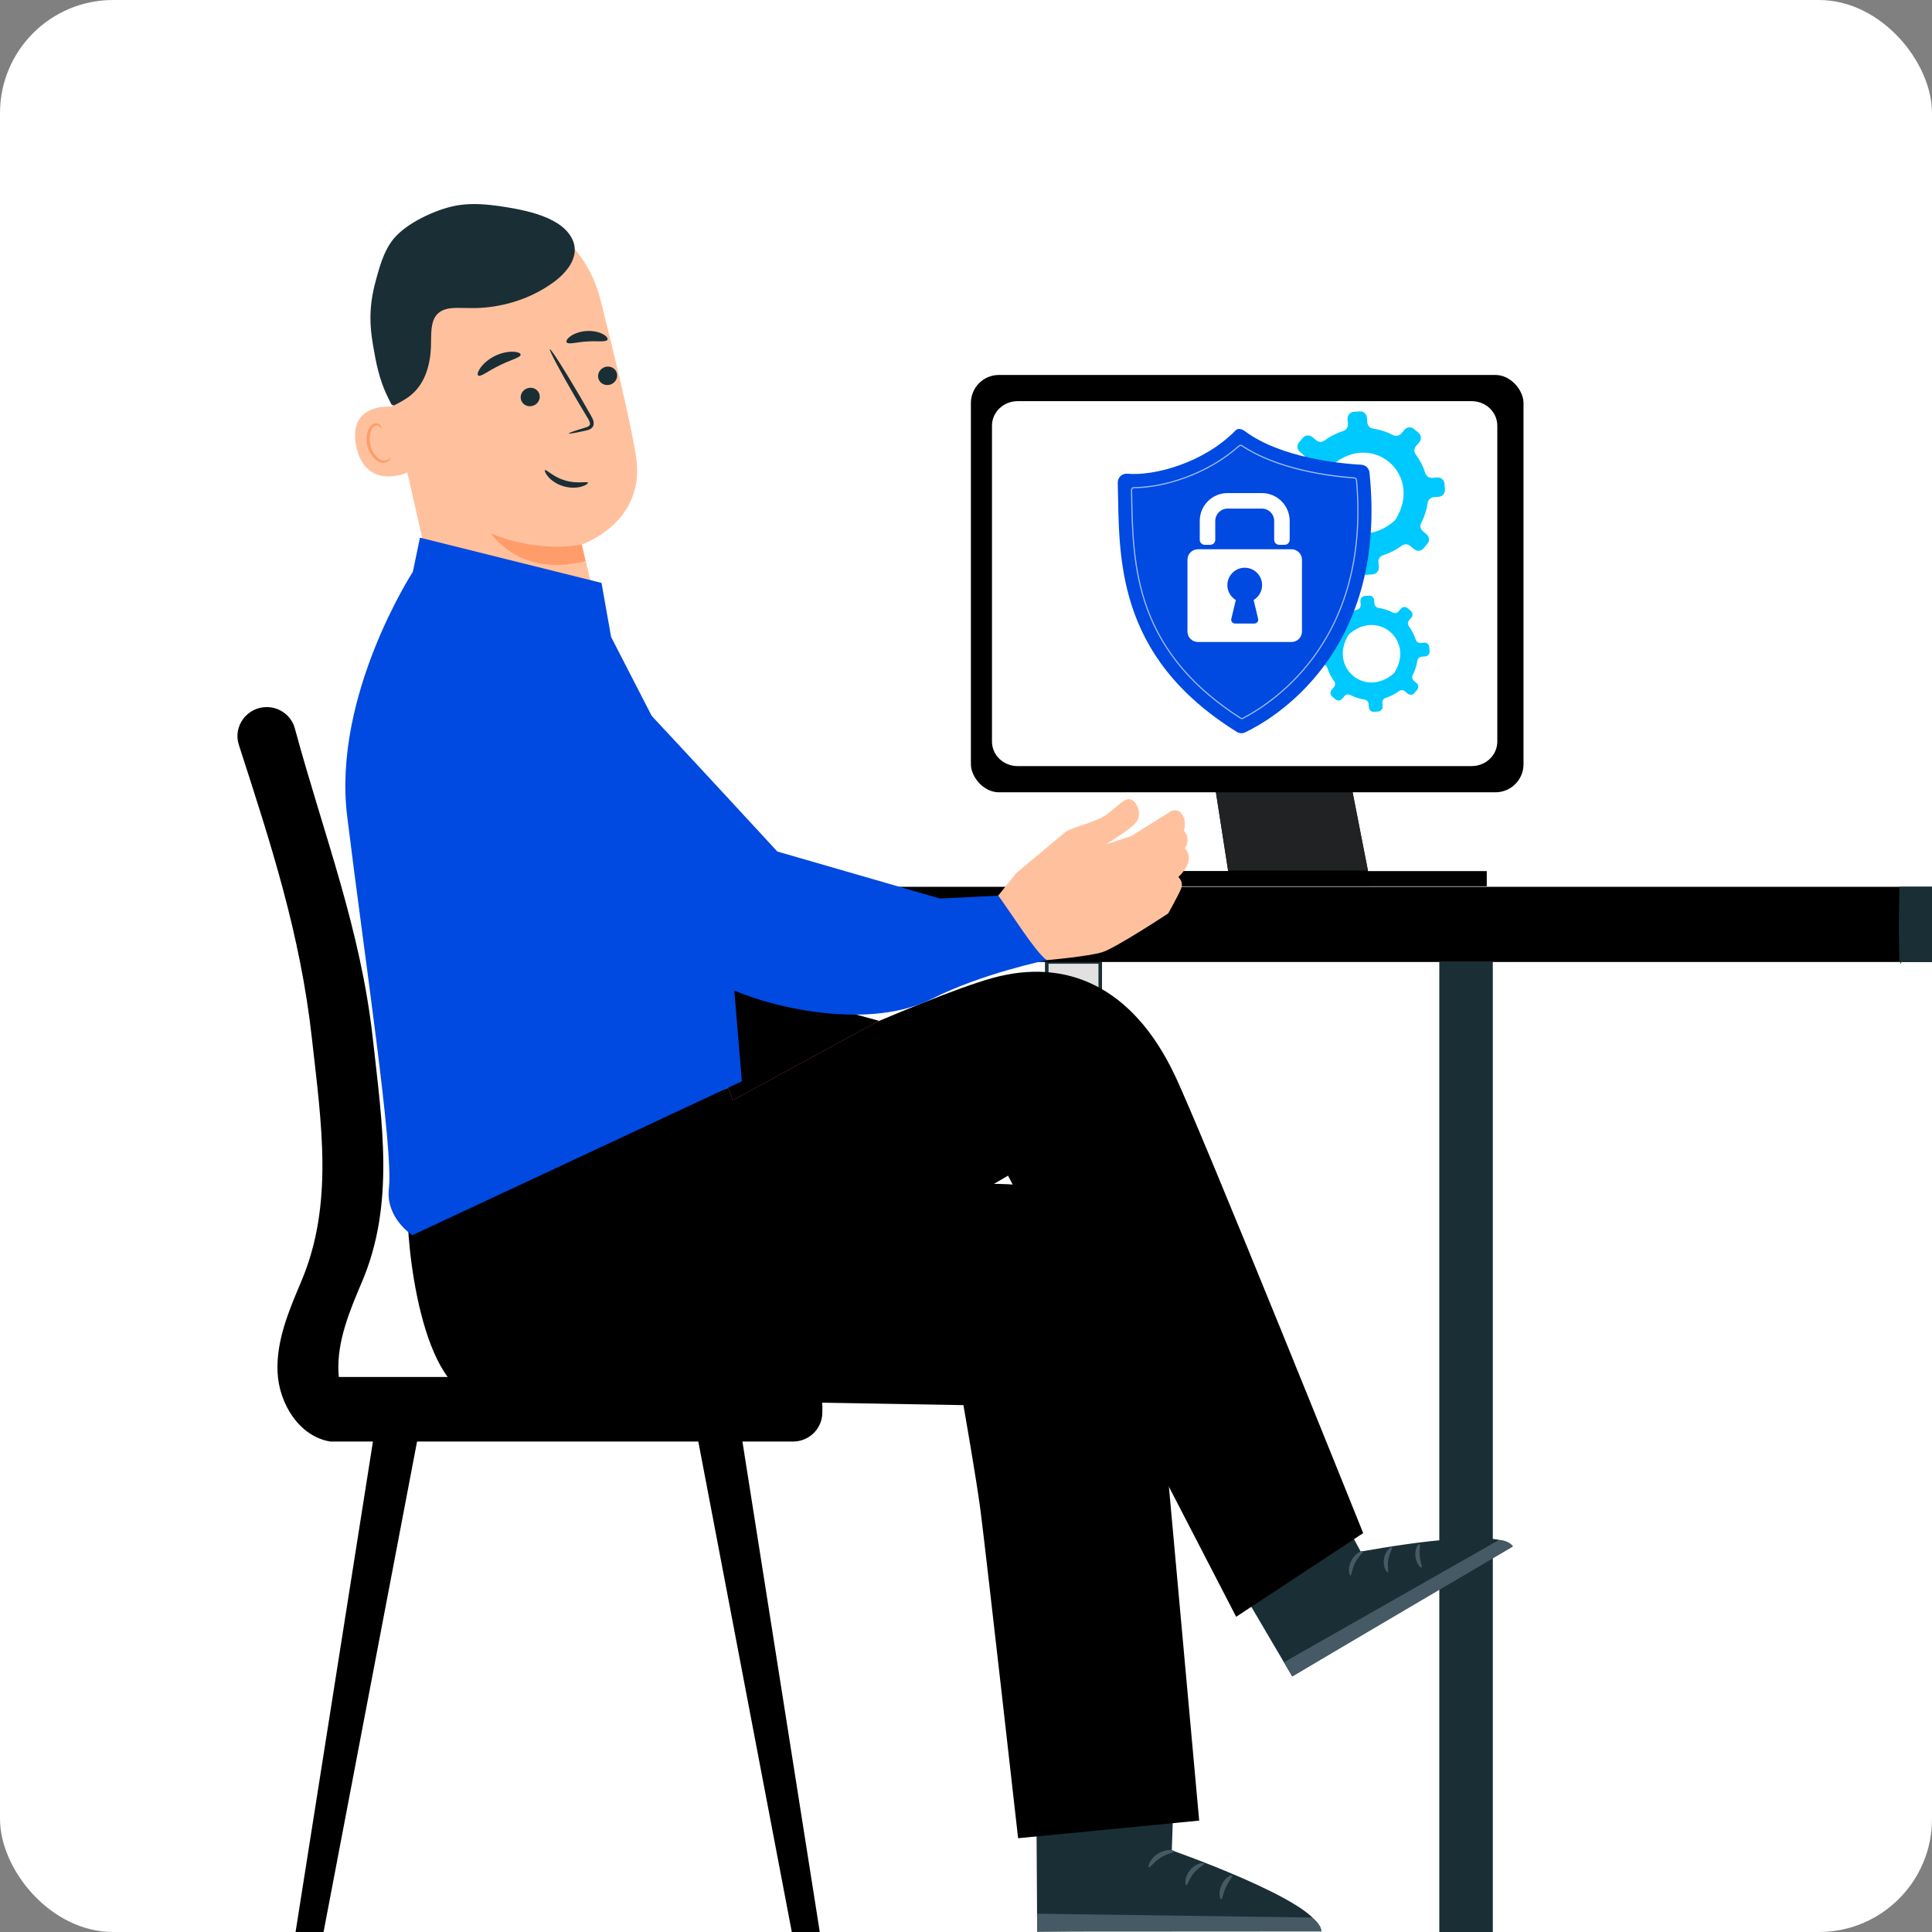
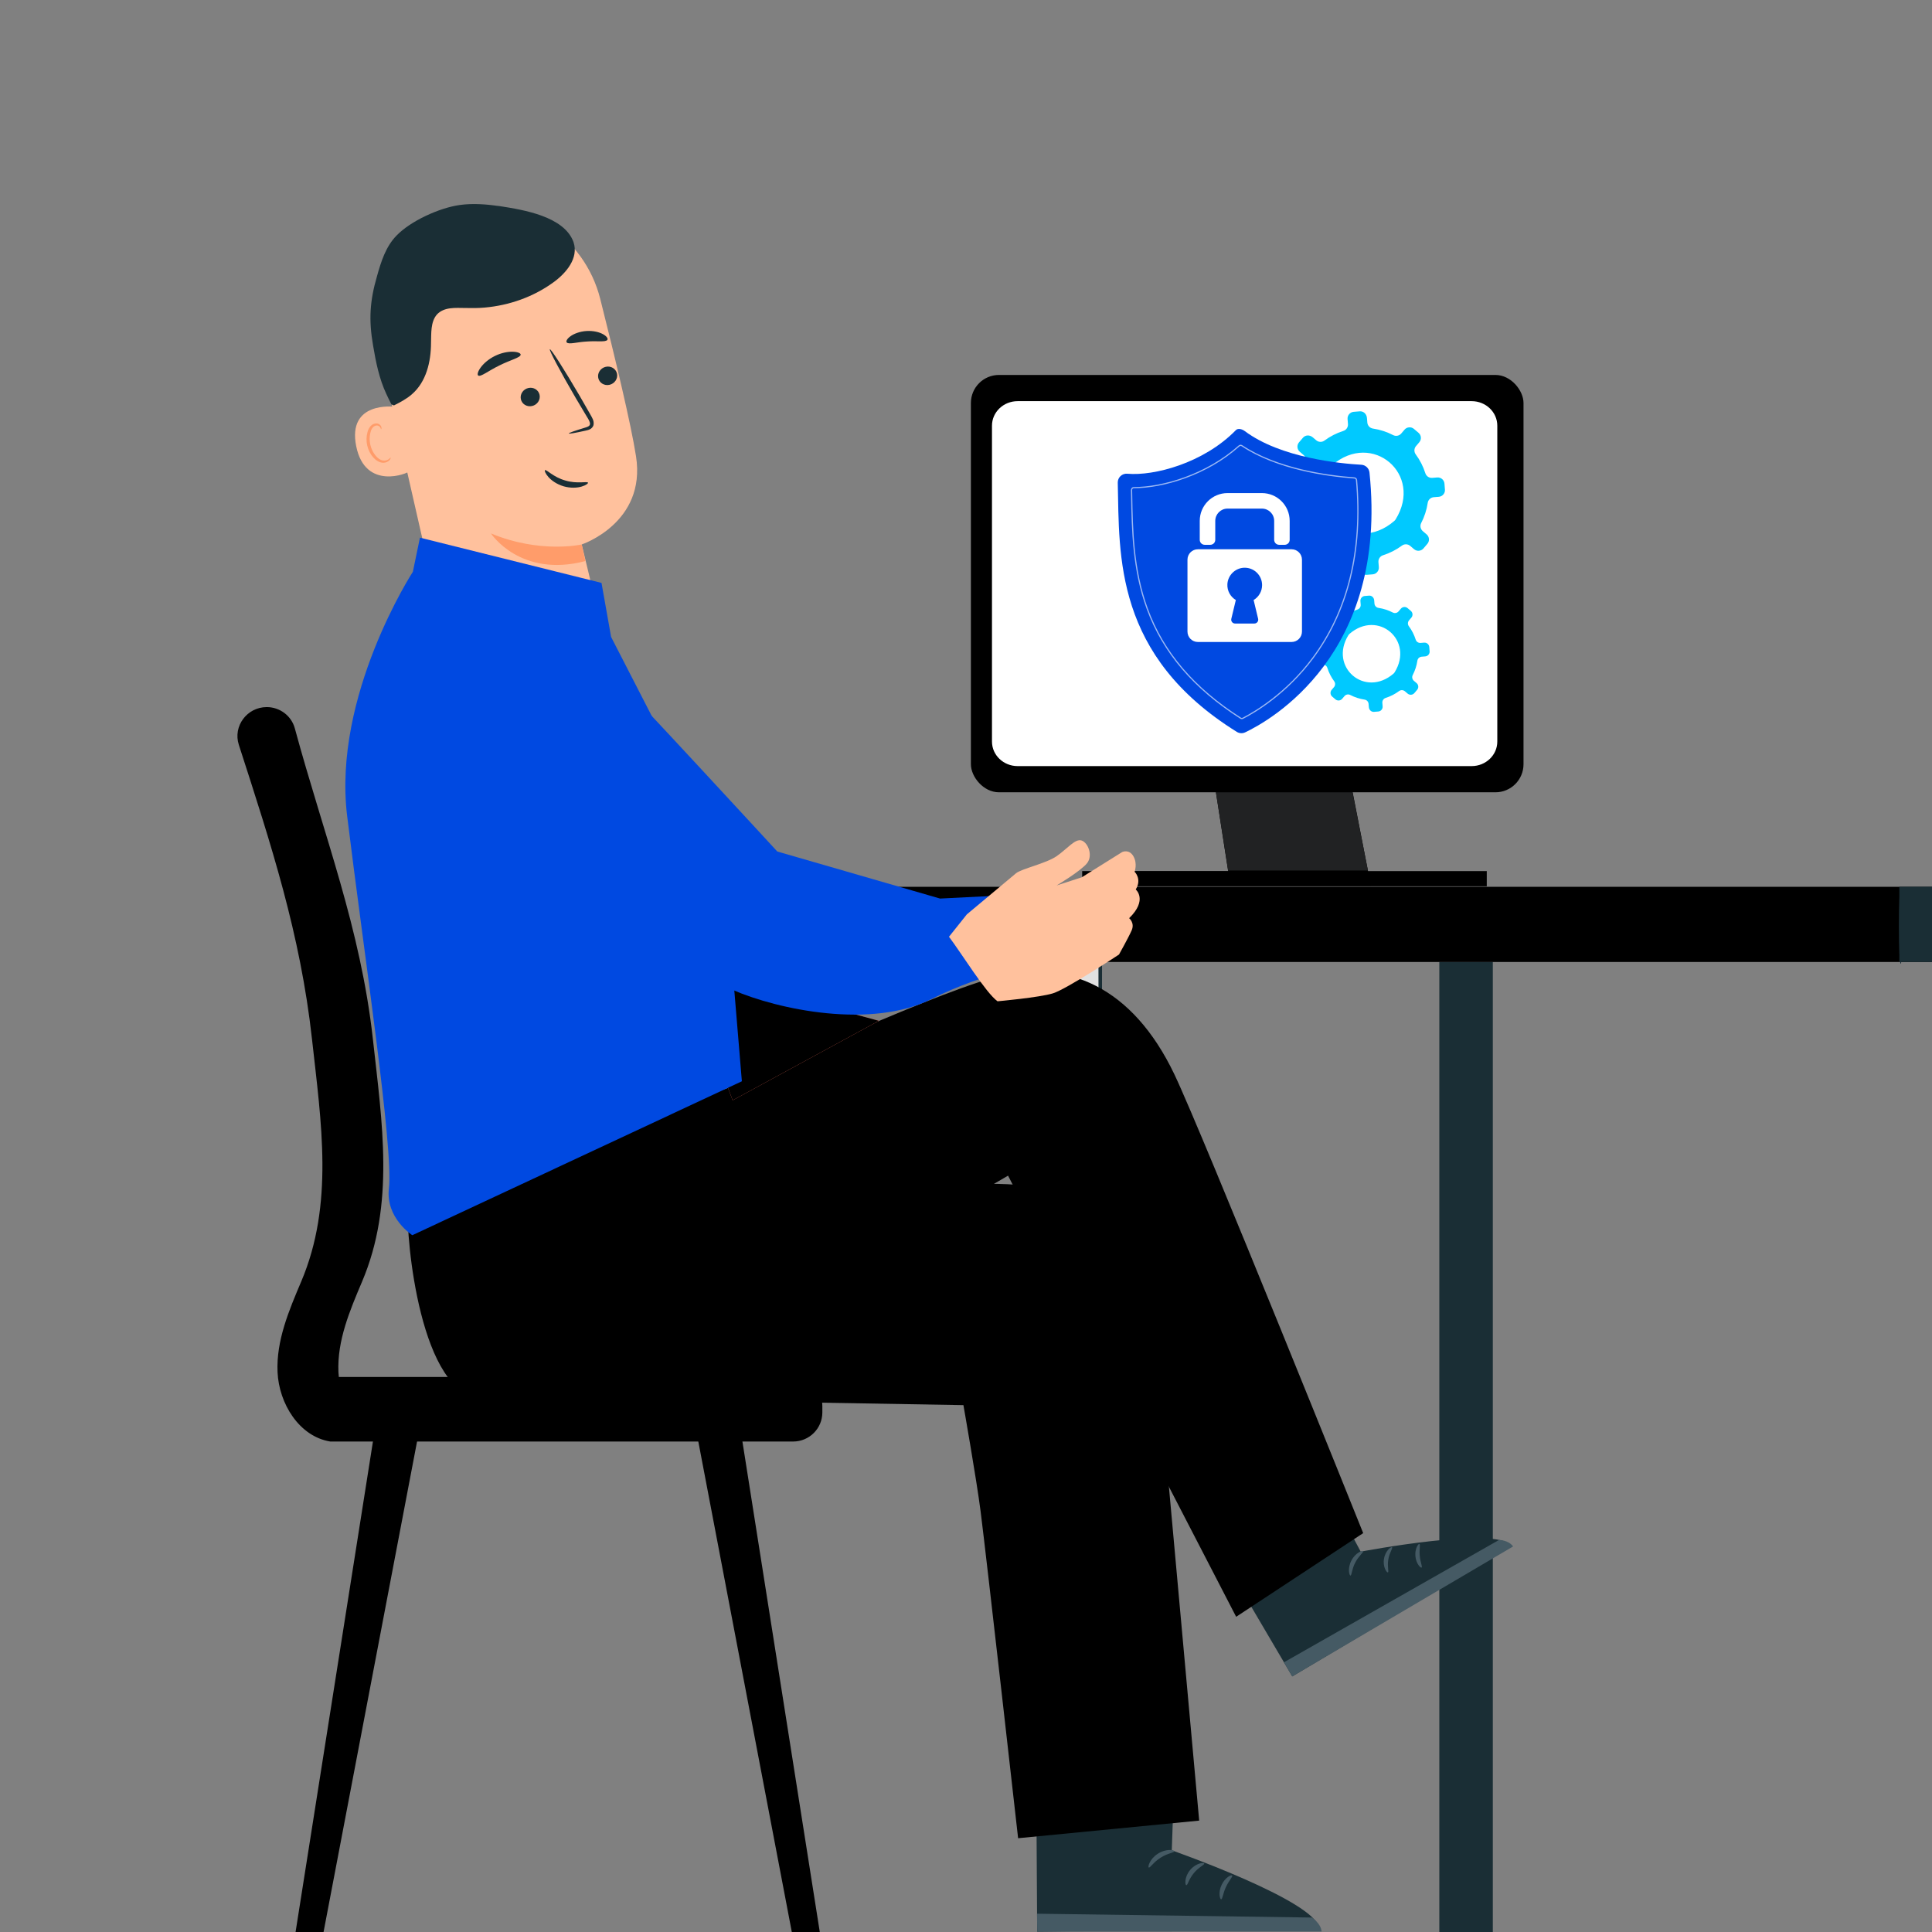
<svg xmlns="http://www.w3.org/2000/svg" id="Capa_2" data-name="Capa 2" viewBox="0 0 3592 3592">
  <rect x="0" y="0" width="3592" height="3592" fill="#808080" stroke="none" />
  <defs>
    <style>
      .cls-1 {
        fill: #ff9c6a;
      }

      .cls-2 {
        fill: #00c9ff;
      }

      .cls-3 {
        fill: #ff735d;
      }

      .cls-4 {
        fill: #212223;
      }

      .cls-5, .cls-6 {
        fill: #fff;
      }

      .cls-7 {
        fill: none;
      }

      .cls-8 {
        fill: #455a64;
      }

      .cls-9 {
        fill: #1a2e35;
      }

      .cls-10 {
        fill: #ffc19d;
      }

      .cls-6 {
        opacity: .61;
      }

      .cls-11 {
        clip-path: url(#clippath);
      }

      .cls-12 {
        fill: #0049e1;
      }

      .cls-13 {
        fill: #e1e1e1;
      }
    </style>
    <clipPath id="clippath">
      <rect class="cls-7" y="0" width="3592" height="3592" rx="210.21" ry="210.21" />
    </clipPath>
  </defs>
  <g id="Capa_1-2" data-name="Capa 1">
-     <rect class="cls-5" y="0" width="3592" height="3592" rx="210.21" ry="210.21" />
-   </g>
+     </g>
  <g id="Capa_8" data-name="Capa 8">
    <g class="cls-11">
      <g>
        <g>
          <rect x="1805.1" y="697.12" width="1027.43" height="775.93" rx="52.16" ry="52.16" />
          <polygon points="2233.17 1295.67 2283.42 1619.8 2088.47 1619.8 2088.47 1646.72 2548.72 1646.72 2480.38 1295.67 2233.17 1295.67" />
          <path class="cls-5" d="M2736.1,1424.34h-844.1c-26.34,0-47.7-20.42-47.7-45.61v-587.28c0-25.19,21.35-45.61,47.7-45.61h844.1c26.34,0,47.7,20.42,47.7,45.61v587.28c0,25.19-21.36,45.61-47.7,45.61Z" />
        </g>
        <g>
          <g>
            <g>
              <rect class="cls-13" x="1946.12" y="1788.48" width="99.47" height="1687.66" />
              <path class="cls-9" d="M2045.59,3476.15s-.16-3.07-.23-8.84c-.05-5.96-.13-14.44-.23-25.5-.11-22.54-.27-55.42-.47-97.76-.24-84.95-.58-207.68-1-359.81-.35-304.06-.84-725.46-1.39-1195.75l3.32,3.32c-31.52,0-65.34,0-99.38,0h-.08l3.33-3.33c0,788.9-.95,1458.26-2.27,1687.66l-1.06-1.06c33.31.27,58.01.47,74.63.61,8.14.11,14.25.19,18.56.25,4.13.07,6.28.2,6.28.2,0,0-1.89.13-5.91.2-4.25.06-10.29.14-18.32.24-16.75.14-41.65.34-75.24.61h-1.05s0-1.06,0-1.06c-1.32-229.4-2.27-898.76-2.27-1687.66v-3.33h3.42c34.04,0,67.86,0,99.38,0h3.33v3.33c-.55,471.25-1.04,893.52-1.39,1198.2-.42,151.8-.76,274.26-1,359.03-.2,42.01-.36,74.63-.47,96.99-.1,10.87-.18,19.21-.23,25.06-.08,5.62-.23,8.38-.23,8.38Z" />
            </g>
            <rect class="cls-9" x="2675.99" y="1788.48" width="99.47" height="1815.15" />
            <rect x="1529.39" y="1648.77" width="3277.08" height="139.72" />
          </g>
          <rect class="cls-9" x="3531.28" y="1648.61" width="1275.19" height="139.87" />
          <path class="cls-9" d="M3533.81,1791.91c-1.84,0-3.33-31.44-3.33-70.21s1.49-70.22,3.33-70.22,3.33,31.43,3.33,70.22-1.49,70.21-3.33,70.21Z" />
        </g>
      </g>
      <rect x="2012.01" y="1619.56" width="752.22" height="28.23" />
      <g>
        <path class="cls-10" d="M814.19,1128.3l-105.01-460.67c-32.59-126.33,3.35-251.81,130.54-280.9l13.97-2.35c118.72-19.96,232.84,54.58,262.28,171.3,27.79,110.17,57.23,232.79,66.57,292.92,19.22,123.71-101.03,163.66-101.03,163.66-.27.06,21.85,88.2,29.5,124.14,0,0-11.27,11.89-125.13,37.28-113.91,25.4-171.68-45.39-171.68-45.39Z" />
        <path class="cls-1" d="M1081.5,1012.26s-77.05,17.64-168.73-20.51c0,0,54.28,83.2,175.6,51.38l-6.87-30.87Z" />
        <path class="cls-9" d="M1147.12,694.82c1.9,9.25-4.38,18.49-14.01,20.65-9.61,2.15-18.95-3.59-20.84-12.84-1.9-9.25,4.38-18.5,13.99-20.66,9.63-2.15,18.98,3.6,20.87,12.85Z" />
        <path class="cls-9" d="M1003.21,734.23c1.9,9.26-4.38,18.49-14.01,20.64-9.61,2.15-18.95-3.58-20.84-12.84-1.89-9.25,4.38-18.5,13.99-20.65,9.63-2.16,18.97,3.6,20.86,12.85Z" />
        <path class="cls-9" d="M1057.53,805.93c-.27-1.06,11.18-5.08,29.88-10.74,4.76-1.31,9.19-3.05,9.44-6.49.55-3.69-2.35-8.57-5.65-13.82-6.53-10.96-13.36-22.44-20.53-34.48-28.72-49.18-50.38-89.94-48.39-91.09,2-1.14,26.89,37.8,55.61,86.98,6.96,12.15,13.62,23.72,19.96,34.81,2.76,5.2,6.96,10.91,5.71,18.59-.69,3.84-3.81,7.07-6.77,8.42-2.95,1.47-5.67,1.98-8.04,2.53-19.06,4.26-30.97,6.36-31.23,5.29Z" />
        <path class="cls-9" d="M968.02,659.32c0,5.56-18.91,9.76-39.21,19.99-20.51,9.82-35.38,22.22-39.79,18.83-2.02-1.66-.71-7.37,4.5-14.63,5.14-7.23,14.45-15.71,26.68-21.74,12.24-6,24.64-8.19,33.51-7.84,8.93.32,14.25,2.77,14.32,5.38Z" />
        <path class="cls-9" d="M1129.26,631.88c-3.52,4.71-19.28,1.58-37.75,3.04-18.51.9-33.81,6.01-37.82,1.78-1.77-2.06.29-6.65,6.74-11.38,6.35-4.71,17.31-9.09,30.01-9.9,12.71-.8,24.06,2.15,30.88,6.02,6.92,3.88,9.47,8.17,7.93,10.45Z" />
        <path class="cls-10" d="M734.41,756.46c-2.26-.56-89.05-10.84-72.17,73.11,16.88,83.95,97.68,49.69,97.35,47.25-.34-2.44-25.18-120.37-25.18-120.37Z" />
        <path class="cls-1" d="M726.21,850.77c-.43-.19-1.26,1.32-3.5,2.95-2.19,1.59-6.18,3.18-10.88,2.42-9.52-1.47-19.82-14.05-23.27-29.1-1.75-7.6-1.61-15.19-.12-21.76,1.33-6.66,4.44-11.75,8.75-13.44,4.24-1.92,7.93.12,9.44,2.27,1.6,2.12,1.4,3.91,1.87,3.96.28.16,1.52-1.77.15-5.1-.68-1.6-2.07-3.38-4.36-4.6-2.34-1.23-5.47-1.47-8.51-.51-6.38,1.75-11.02,8.88-12.66,16.09-2,7.31-2.33,15.88-.36,24.42,3.94,16.81,15.78,30.9,28.62,31.96,6.21.36,10.78-2.42,12.93-4.91,2.18-2.59,2.25-4.56,1.93-4.66Z" />
        <path class="cls-9" d="M1093.22,897.43c.55,1.31-3.65,4.8-11.95,7.24-8.22,2.46-20.6,3.18-33.37-.52-12.77-3.73-22.83-10.98-28.45-17.46-5.7-6.51-7.37-11.71-6.2-12.52,2.59-1.94,15.54,13.05,37.8,19.18,22.07,6.76,41.04,1.05,42.18,4.08Z" />
        <path class="cls-9" d="M2188.03,3169.61l-9.43,270.54s270.45,94.81,273.58,144.99l-523.85,6.19-2.61-422.15,262.31.43Z" />
        <path class="cls-8" d="M1928.41,3591.33l-.4-33.34,510.78,7.1s16.84,10.25,18.36,25.93l-528.74.31Z" />
        <path class="cls-8" d="M2183.38,3441.86c-.08,2.58-13,3.77-25.7,12.09-12.92,7.99-19.46,19.18-21.83,18.16-2.38-.5,1.45-15.94,17-25.75,15.46-9.94,31.08-6.87,30.53-4.5Z" />
        <path class="cls-8" d="M2238.89,3464.75c.59,2.51-10.59,6.91-19.35,17.85-9.08,10.67-11.28,22.49-13.85,22.38-2.43.41-4.23-14.72,6.92-28.1,11.03-13.48,26.23-14.58,26.29-12.12Z" />
        <path class="cls-8" d="M2270.47,3531.12c-2.35.55-5.96-12.35.66-26.51,6.52-14.2,18.69-19.79,19.79-17.64,1.46,2.12-6.37,9.72-11.63,21.43-5.53,11.57-6.26,22.46-8.82,22.72Z" />
        <path class="cls-8" d="M2178.65,3379.53c-1.08,2.35-12.93-1.2-27.54-.19-14.62.71-25.98,5.62-27.32,3.41-1.5-1.87,9.58-11.44,26.8-12.38,17.2-1.08,29.32,7.13,28.06,9.16Z" />
        <path class="cls-9" d="M2414.44,2668.81l115.42,216.05s254.74-48.55,279.96-10.69l-407.24,242.63-193.66-329.26,205.52-118.73Z" />
        <path class="cls-8" d="M2402.57,3116.77l-15.42-26.22,399.99-227.55s17.72.43,26.02,12.16l-410.59,241.61Z" />
        <path class="cls-8" d="M2534.37,2884.03c1.11,2.06-8.46,8.85-14.63,21.12-6.48,12.12-6.52,23.85-8.84,24.13-2.09.7-6.1-13.14,1.62-27.87,7.59-14.8,21.21-19.49,21.85-17.38Z" />
        <path class="cls-8" d="M2588.21,2876.75c1.61,1.69-5.15,10.22-7.04,22.75-2.27,12.48,1.38,22.73-.69,23.81-1.71,1.42-9.99-9.6-7.34-25.14,2.52-15.56,13.91-23.32,15.07-21.42Z" />
        <path class="cls-8" d="M2643.06,2914.37c-1.59,1.5-10.27-6.96-11.51-21.05-1.35-14.07,5.65-23.98,7.48-22.79,2.11,1-.58,10.5.62,22.05.93,11.57,5.3,20.43,3.41,21.79Z" />
        <path class="cls-8" d="M2502.38,2837.38c.22,2.33-10.67,4.94-21.64,12.35-11.12,7.19-17.78,16.19-19.84,15.07-2.02-.78,2.31-13.3,15.36-21.86,12.97-8.65,26.19-7.73,26.12-5.56Z" />
        <path d="M766.61,2245.28c.43-5.62.73-8.76.73-8.76l-.73,8.76Z" />
        <path d="M758.36,2245.34l602.2-225.38s355.81-166.09,485.17-201.75c138.45-38.17,260.47,17.67,337.66,179.16,52.28,109.36,351.07,853.03,351.07,853.03l-236.19,155.54-424.09-820.15-714.21,415.82s-133.37-2.65-262.3-2.65c-116.53,0-143.39-300.45-139.31-353.63Z" />
        <path d="M766.61,2245.28s0,.04,0,.06h0v-.06Z" />
        <path d="M2229.54,3384.89l-83.79-924.11s-14.93-194.65-127.25-233.51c-112.32-38.86-243.64-23.23-243.64-23.23l-629.49,397.3,645.83,11.1s24.27,137.66,31.88,196.84c10.7,83.17,69.81,608.35,69.81,608.35l336.65-32.74Z" />
        <polygon class="cls-3" points="1340.32 1818.21 1634.05 1897.88 1362.17 2045.69 1322.93 1940.97 1340.32 1818.21" />
        <polygon points="1340.32 1818.21 1634.05 1897.88 1362.17 2045.69 1322.93 1940.97 1340.32 1818.21" />
        <path class="cls-12" d="M767.59,1063.13s-149.58,230.1-122.15,454.1c31.65,258.49,86.38,617.83,77.63,692.32-6.46,55.03,43.53,86.97,43.53,86.97l612.7-286.2-35.12-421.49-208.01-404.61-17.84-100.48-337.55-84.13-13.19,63.54Z" />
        <path class="cls-12" d="M778.34,1307.76c-36.25,151.19,57.4,280.49,189.83,347.62,145.18,73.6,341.96,162.26,393.77,184.92,84.71,37.04,259.24,73.43,370.88,16.66,92.53-47.05,213.3-71.8,213.3-71.8l-90.25-119.98-108.11,5.43-302.62-87.49s-263.54-286.55-338.32-362.77c-83.62-85.22-245.42-79.63-312.04,48.16-4.79,9.19-13.85,28.42-16.45,39.25Z" />
-         <path class="cls-10" d="M1889.08,1623.54s81.3-68.04,91.5-76.44c10.2-8.4,55.86-18.14,75.54-31.8,19.68-13.66,34.4-33.1,46.34-29.06,11.93,4.04,21.37,27.71,10.2,42.08-11.17,14.38-56.69,41.52-56.69,41.52l46.92-15.24,75.11-46.99s12.74-5.96,20.72,7.87c7.98,13.83,2.25,28.84,2.25,28.84,0,0,14.08,13.37,2.13,32.94,0,0,22.84,19.32-12.3,53.39,0,0,10.82,8.69,4.72,22.59-6.09,13.89-23.59,45-23.59,45,0,0-97.51,64.36-122.87,72.17-25.36,7.8-102.92,14.74-102.92,14.74-21.88-15.73-66.56-88.49-90.25-119.98l33.21-41.63Z" />
+         <path class="cls-10" d="M1889.08,1623.54c10.2-8.4,55.86-18.14,75.54-31.8,19.68-13.66,34.4-33.1,46.34-29.06,11.93,4.04,21.37,27.71,10.2,42.08-11.17,14.38-56.69,41.52-56.69,41.52l46.92-15.24,75.11-46.99s12.74-5.96,20.72,7.87c7.98,13.83,2.25,28.84,2.25,28.84,0,0,14.08,13.37,2.13,32.94,0,0,22.84,19.32-12.3,53.39,0,0,10.82,8.69,4.72,22.59-6.09,13.89-23.59,45-23.59,45,0,0-97.51,64.36-122.87,72.17-25.36,7.8-102.92,14.74-102.92,14.74-21.88-15.73-66.56-88.49-90.25-119.98l33.21-41.63Z" />
        <g>
          <polygon points="548.11 3601.03 599.34 3603.63 775.93 2677.3 695.83 2664.51 548.11 3601.03" />
          <polygon points="1525.58 3601.03 1474.35 3603.63 1297.77 2677.3 1377.87 2664.51 1525.58 3601.03" />
          <path d="M629.97,2560.12c-.32-3.05-.61-6.09-.74-9.13-2.6-58.39,21.11-114.35,43.94-168.18,61.2-144.31,37.29-295.13,20.1-450.87-22.74-205.94-91.06-378.55-145.11-577.73-6.36-23.44-27.89-39.58-52.24-39.58h0c-36.56,0-63.09,35.43-51.88,70.12,60.21,186.28,114.45,351.85,136.03,547.19,17.2,155.74,41.11,306.56-20.1,450.87-22.83,53.83-46.55,109.79-43.94,168.18,2.6,58.39,40.16,119.76,98.02,129.11h860.58c29.98,0,54.29-24.23,54.29-54.13v-11.72c0-29.9-24.31-54.13-54.29-54.13h-844.64Z" />
        </g>
      </g>
      <polygon class="cls-4" points="2260.67 1473.06 2514.55 1473.06 2543.22 1618.47 2283.42 1618.47 2260.67 1473.06" />
      <path class="cls-2" d="M2686.44,910.28l-.89-11.16c-.55-6.85-6.54-11.96-13.39-11.42l-9.33.74c-5.71.45-11.03-3.05-12.76-8.51-4.07-12.84-10.19-24.69-17.97-35.22-3.41-4.62-3.15-10.98.58-15.35l6.07-7.11c4.46-5.23,3.84-13.08-1.39-17.54l-8.52-7.26c-5.23-4.46-13.09-3.84-17.54,1.39l-6.07,7.12c-3.73,4.37-9.96,5.63-15.06,2.99-11.63-6.02-24.3-10.19-37.63-12.18-5.66-.85-9.95-5.54-10.4-11.24-.34-4.21-.65-8.13-.65-8.13-.64-8.07-6.64-13.17-13.49-12.63l-11.16.89c-6.85.55-11.96,6.54-11.42,13.39l.74,9.32c.45,5.71-3.04,11.03-8.5,12.76-12.85,4.08-24.7,10.2-35.23,17.98-4.61,3.41-10.96,3.15-15.33-.58l-6.2-5.29c-6.16-5.25-14-4.62-18.46.61l-7.27,8.52c-4.46,5.23-3.84,13.08,1.39,17.54l7.11,6.06c4.37,3.73,5.63,9.96,2.99,15.06-6.01,11.62-10.18,24.29-12.17,37.62-.85,5.67-5.54,9.96-11.25,10.42l-9.33.74c-6.85.55-11.96,6.54-11.42,13.39l.89,11.16c.55,6.85,6.54,11.96,13.39,11.42l9.33-.74c5.71-.45,11.03,3.05,12.76,8.51,4.07,12.84,10.19,24.69,17.97,35.22,3.41,4.62,3.15,10.97-.58,15.35l-6.06,7.11c-4.46,5.23-3.83,13.09,1.4,17.54l8.52,7.27c5.23,4.46,13.09,3.83,17.54-1.4l6.06-7.11c3.73-4.37,9.96-5.64,15.07-2.99,11.63,6.02,24.3,10.19,37.64,12.18,5.66.85,9.94,5.54,10.4,11.24.33,4.21.65,8.12.65,8.12.64,8.07,6.64,13.17,13.49,12.62l11.16-.89c6.85-.55,11.96-6.54,11.42-13.39l-.74-9.32c-.45-5.71,3.04-11.02,8.5-12.76,12.84-4.07,24.69-10.19,35.22-17.97,4.62-3.41,10.98-3.15,15.35.57l7.12,6.07c5.23,4.46,13.08,3.83,17.54-1.4l7.26-8.52c4.46-5.23,3.83-13.08-1.39-17.54l-7.12-6.07c-4.37-3.73-5.63-9.96-2.99-15.06,6.01-11.62,10.18-24.29,12.17-37.62.85-5.67,5.54-9.96,11.25-10.42l9.33-.74c6.85-.55,11.96-6.54,11.42-13.39ZM2592.19,968.63c-74.61,64.56-169.99-16.76-118.08-100.66.71-1.15,1.64-2.24,2.66-3.12,74.6-64.46,169.94,16.79,118.08,100.66-.71,1.15-1.64,2.24-2.66,3.12Z" />
      <path class="cls-2" d="M2657.95,1210.84l-.63-7.93c-.39-4.87-4.65-8.5-9.52-8.12l-6.63.53c-4.06.32-7.84-2.16-9.07-6.05-2.89-9.13-7.24-17.55-12.77-25.03-2.43-3.28-2.24-7.8.41-10.91l4.31-5.05c3.17-3.72,2.73-9.3-.99-12.47l-6.05-5.16c-3.72-3.17-9.3-2.73-12.47.99l-4.31,5.06c-2.65,3.11-7.08,4-10.71,2.13-8.26-4.28-17.27-7.24-26.74-8.66-4.02-.6-7.07-3.94-7.39-7.99-.24-2.99-.46-5.78-.46-5.78-.46-5.73-4.72-9.36-9.59-8.97l-7.93.63c-4.87.39-8.5,4.65-8.12,9.52l.53,6.63c.32,4.06-2.16,7.84-6.04,9.07-9.13,2.9-17.56,7.25-25.04,12.78-3.28,2.42-7.79,2.24-10.89-.41l-4.41-3.76c-4.38-3.73-9.95-3.28-13.12.43l-5.17,6.06c-3.17,3.72-2.73,9.3.99,12.47l5.05,4.31c3.11,2.65,4,7.08,2.13,10.7-4.27,8.26-7.24,17.26-8.65,26.74-.6,4.03-3.94,7.08-8,7.4l-6.63.53c-4.87.39-8.5,4.65-8.12,9.52l.63,7.93c.39,4.87,4.65,8.5,9.52,8.12l6.63-.53c4.06-.32,7.84,2.16,9.07,6.05,2.89,9.13,7.24,17.55,12.77,25.03,2.43,3.28,2.24,7.8-.41,10.91l-4.31,5.06c-3.17,3.72-2.72,9.3.99,12.47l6.06,5.17c3.72,3.17,9.3,2.72,12.47-.99l4.31-5.05c2.65-3.11,7.08-4.01,10.71-2.13,8.26,4.28,17.27,7.24,26.75,8.66,4.02.6,7.07,3.94,7.39,7.99.24,2.99.46,5.77.46,5.77.46,5.73,4.72,9.36,9.59,8.97l7.93-.63c4.87-.39,8.5-4.65,8.12-9.52l-.53-6.63c-.32-4.06,2.16-7.84,6.04-9.07,9.13-2.9,17.55-7.24,25.03-12.77,3.28-2.43,7.8-2.24,10.91.41l5.06,4.31c3.72,3.17,9.3,2.72,12.47-.99l5.16-6.06c3.17-3.72,2.73-9.3-.99-12.47l-5.06-4.31c-3.11-2.65-4-7.08-2.13-10.7,4.27-8.26,7.24-17.26,8.65-26.74.6-4.03,3.94-7.08,8-7.4l6.63-.53c4.87-.39,8.5-4.65,8.12-9.52ZM2590.97,1252.31c-53.03,45.88-120.82-11.92-83.93-71.54.51-.82,1.17-1.59,1.89-2.22,53.02-45.81,120.78,11.93,83.92,71.54-.51.82-1.16,1.59-1.89,2.22Z" />
      <g>
        <g>
          <path class="cls-12" d="M2083.31,885.09c3.38-3.17,7.96-4.74,12.58-4.33,49.4,4.44,141.58-19.35,201.82-80.99,4.18-4.28,11.81-1.86,16.6,1.72,67,50.07,178.05,60.44,216.6,62.56,7.97.44,14.44,6.62,15.27,14.57,35.06,338.61-185.41,461.32-231.14,482.97-5,2.37-10.88,2.02-15.58-.9-227.89-141.95-218.15-326.56-221.3-463.34-.11-4.64,1.76-9.1,5.14-12.27Z" />
          <path class="cls-6" d="M2308.88,1337c-1.02,0-2.04-.29-2.92-.85-87.37-55.85-144.31-122.62-174.09-204.13-26.59-72.79-27.89-146.92-29.04-212.32l-.16-8.72c-.03-1.45.52-2.83,1.54-3.86,1.03-1.05,2.4-1.62,3.88-1.62h0c54.11,0,135.32-23.89,194.88-77.27,1.83-1.64,4.54-1.84,6.59-.48,65.45,43.43,158.8,56.07,208.63,59.74,2.65.2,4.74,2.26,4.98,4.92,11.58,132.12-15.9,243.85-81.68,332.07-49.13,65.89-107.38,100.22-130.15,111.92h0c-.77.4-1.61.59-2.46.59ZM2310.32,1334.43l.51.99-.51-.99c22.63-11.63,80.54-45.76,129.39-111.27,65.44-87.77,92.78-198.99,81.25-330.55-.14-1.56-1.37-2.78-2.93-2.9-50.04-3.69-143.82-16.4-209.69-60.11-1.21-.8-2.8-.69-3.88.28-60,53.76-141.83,77.83-196.32,77.83h0c-.92,0-1.74.34-2.34.96-.6.61-.92,1.41-.9,2.27l.16,8.72c1.14,65.23,2.44,139.15,28.91,211.6,29.6,81.03,86.25,147.44,173.2,203.02.95.61,2.17.67,3.17.16Z" />
        </g>
        <g>
          <path class="cls-5" d="M2388.54,1012.91h-10.31c-5.12,0-9.27-4.15-9.27-9.27v-35.22c0-12.61-10.22-22.83-22.83-22.83h-63.86c-12.61,0-22.83,10.22-22.83,22.83v35.22c0,5.12-4.15,9.27-9.27,9.27h-10.31c-5.12,0-9.27-4.15-9.27-9.27v-35.22c0-28.53,23.13-51.67,51.67-51.67h63.86c28.54,0,51.67,23.13,51.67,51.67v35.22c0,5.12-4.15,9.27-9.27,9.27Z" />
          <path class="cls-5" d="M2401.31,1021.22h-174.21c-10.68,0-19.33,8.65-19.33,19.33v133.7c0,10.68,8.65,19.33,19.33,19.33h174.21c10.68,0,19.33-8.65,19.33-19.33v-133.7c0-10.67-8.65-19.33-19.33-19.33ZM2339.13,1150.44c1.08,4.5-2.33,8.83-6.96,8.83h-35.92c-4.63,0-8.05-4.33-6.96-8.83l8.38-34.89c-9.9-5.92-16.36-16.97-15.7-29.48.86-16.2,13.99-29.47,30.18-30.48,18.77-1.17,34.35,13.71,34.35,32.23,0,11.79-6.32,22.09-15.75,27.73l8.38,34.89Z" />
        </g>
      </g>
      <path class="cls-9" d="M732.43,753.76c11.68-5.88,23.4-11.97,33.26-20.63,27.03-23.3,35.53-60.8,35.66-95.23.61-17.68-1.1-39.38,11.01-53.21,13.44-14.29,34.12-12.21,53.43-12.05,11.7.31,23.42.25,35.09-.78,45.85-4,91-19.9,128.2-47.06,23.05-16.67,47.3-44.69,37.2-74.65-17.09-47.68-92.55-59.97-136.94-66.89-24.68-3.42-50-5.6-74.74-2.09-37.4,5.19-91.39,29.59-117.71,57.16-19.67,20.3-28.45,48.15-35.88,74.84-13.6,46.68-15.65,81.68-7.37,129.3,5.16,30.72,11.42,61.82,24.58,89.9,3,6.57,6.24,13.03,9.49,19.49" />
    </g>
  </g>
</svg>